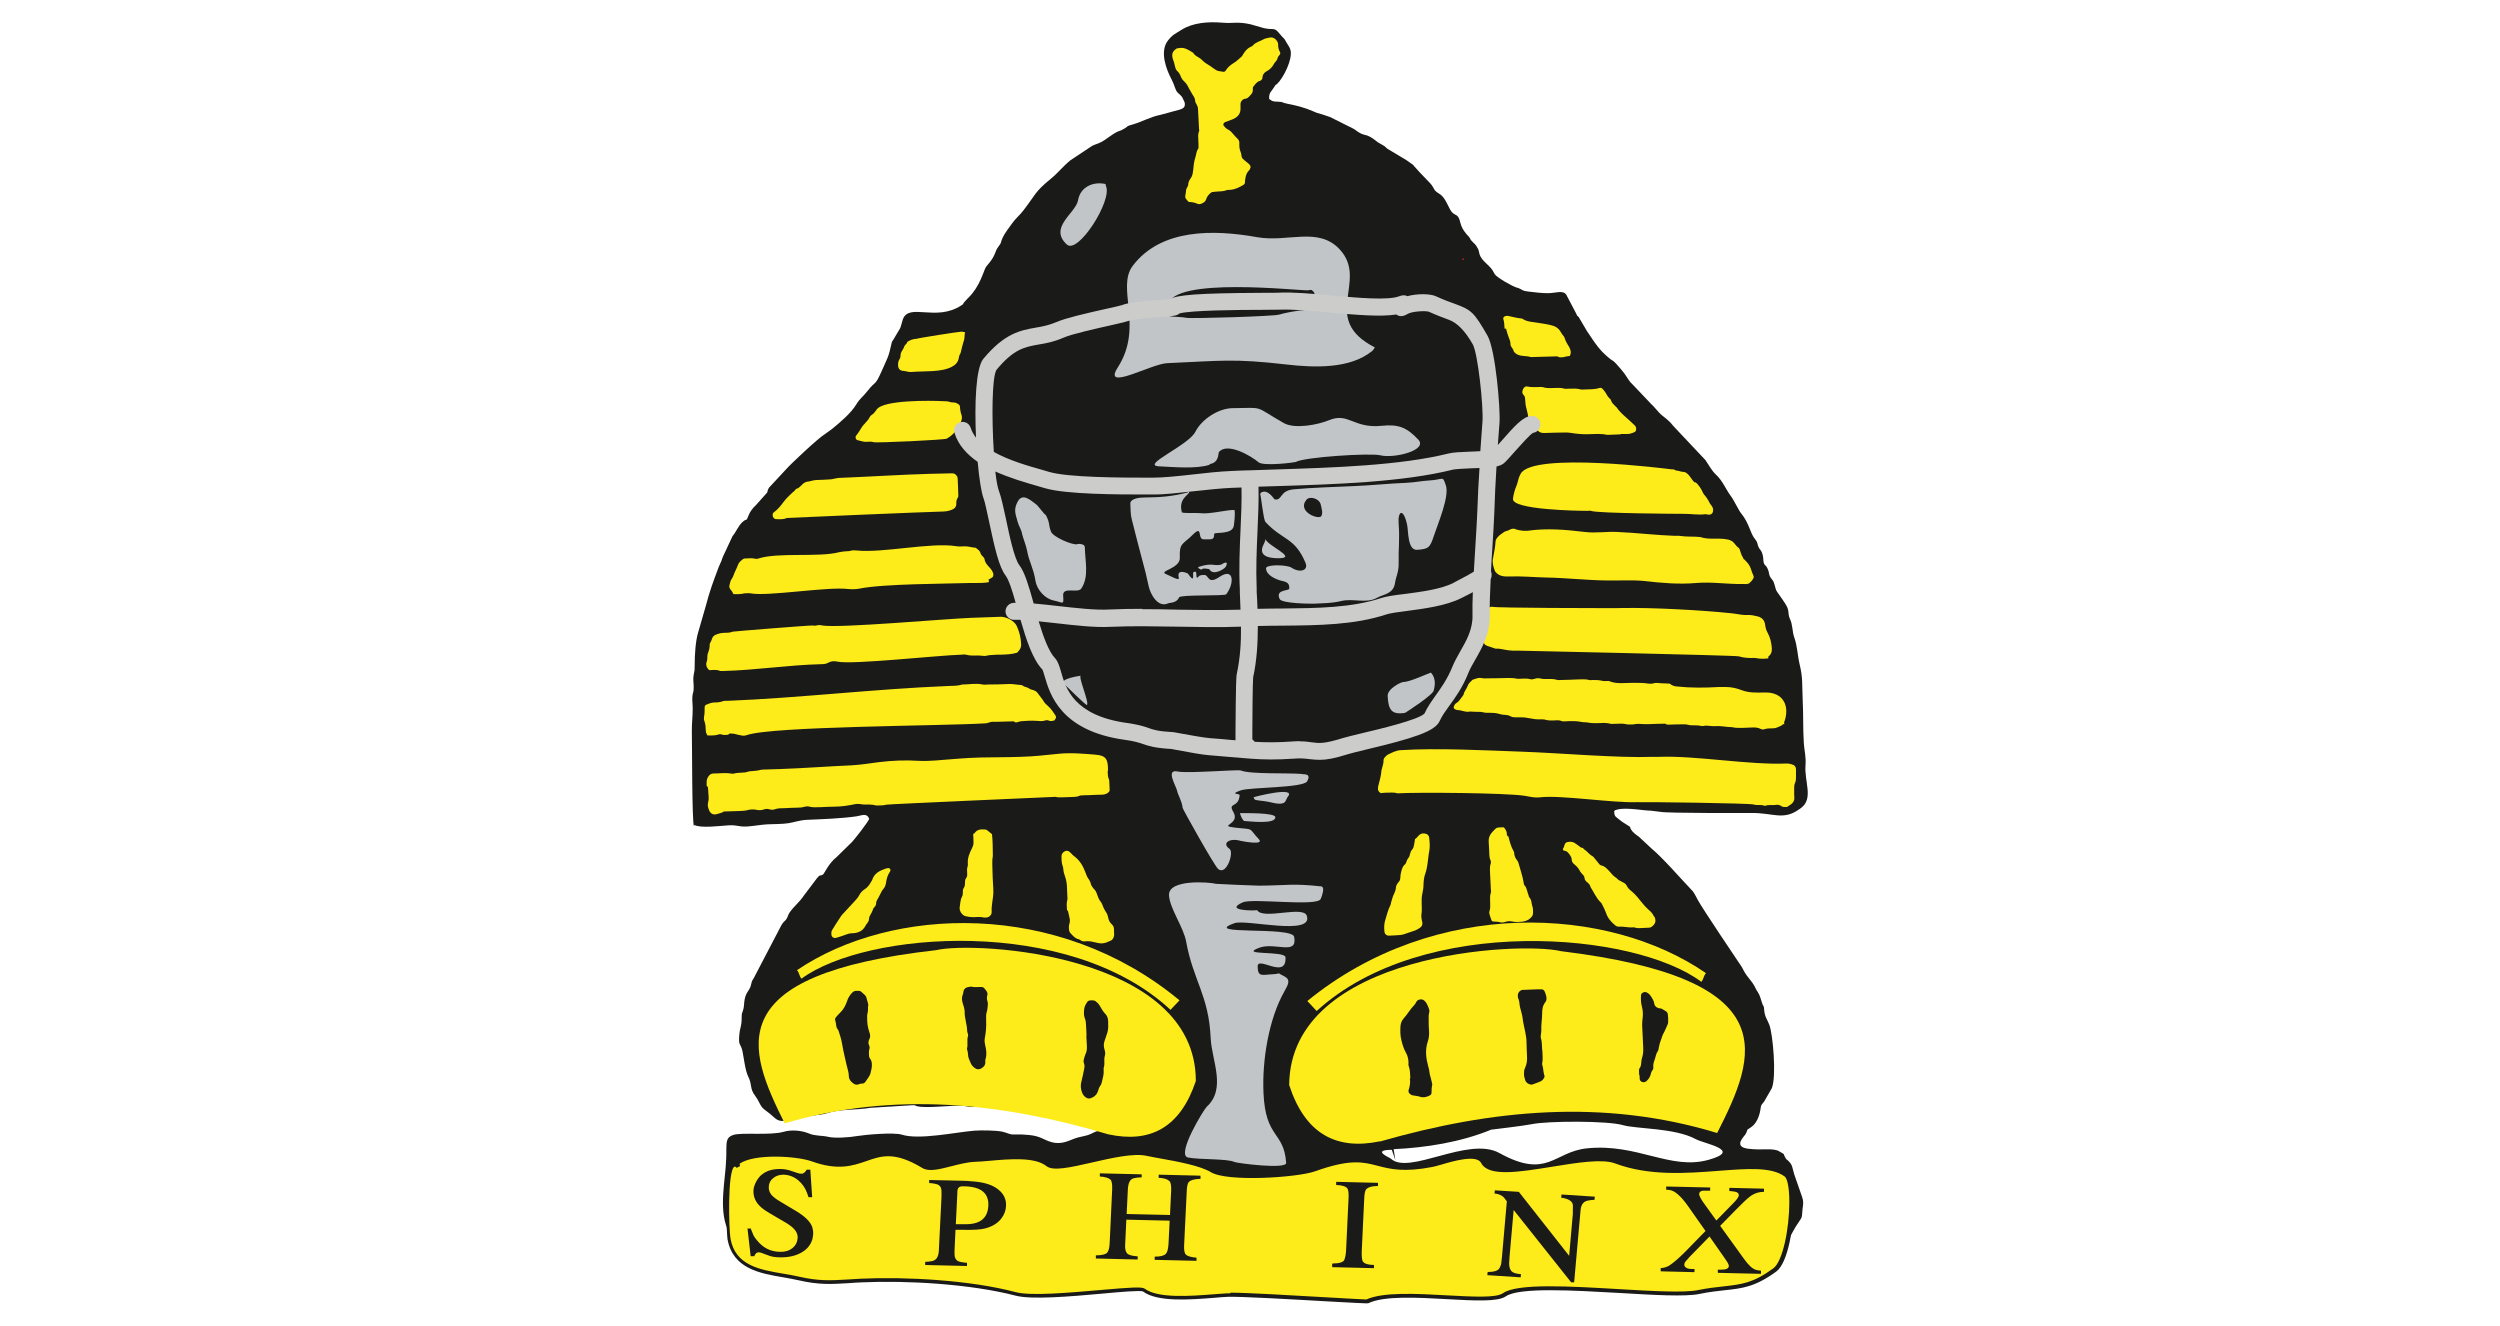
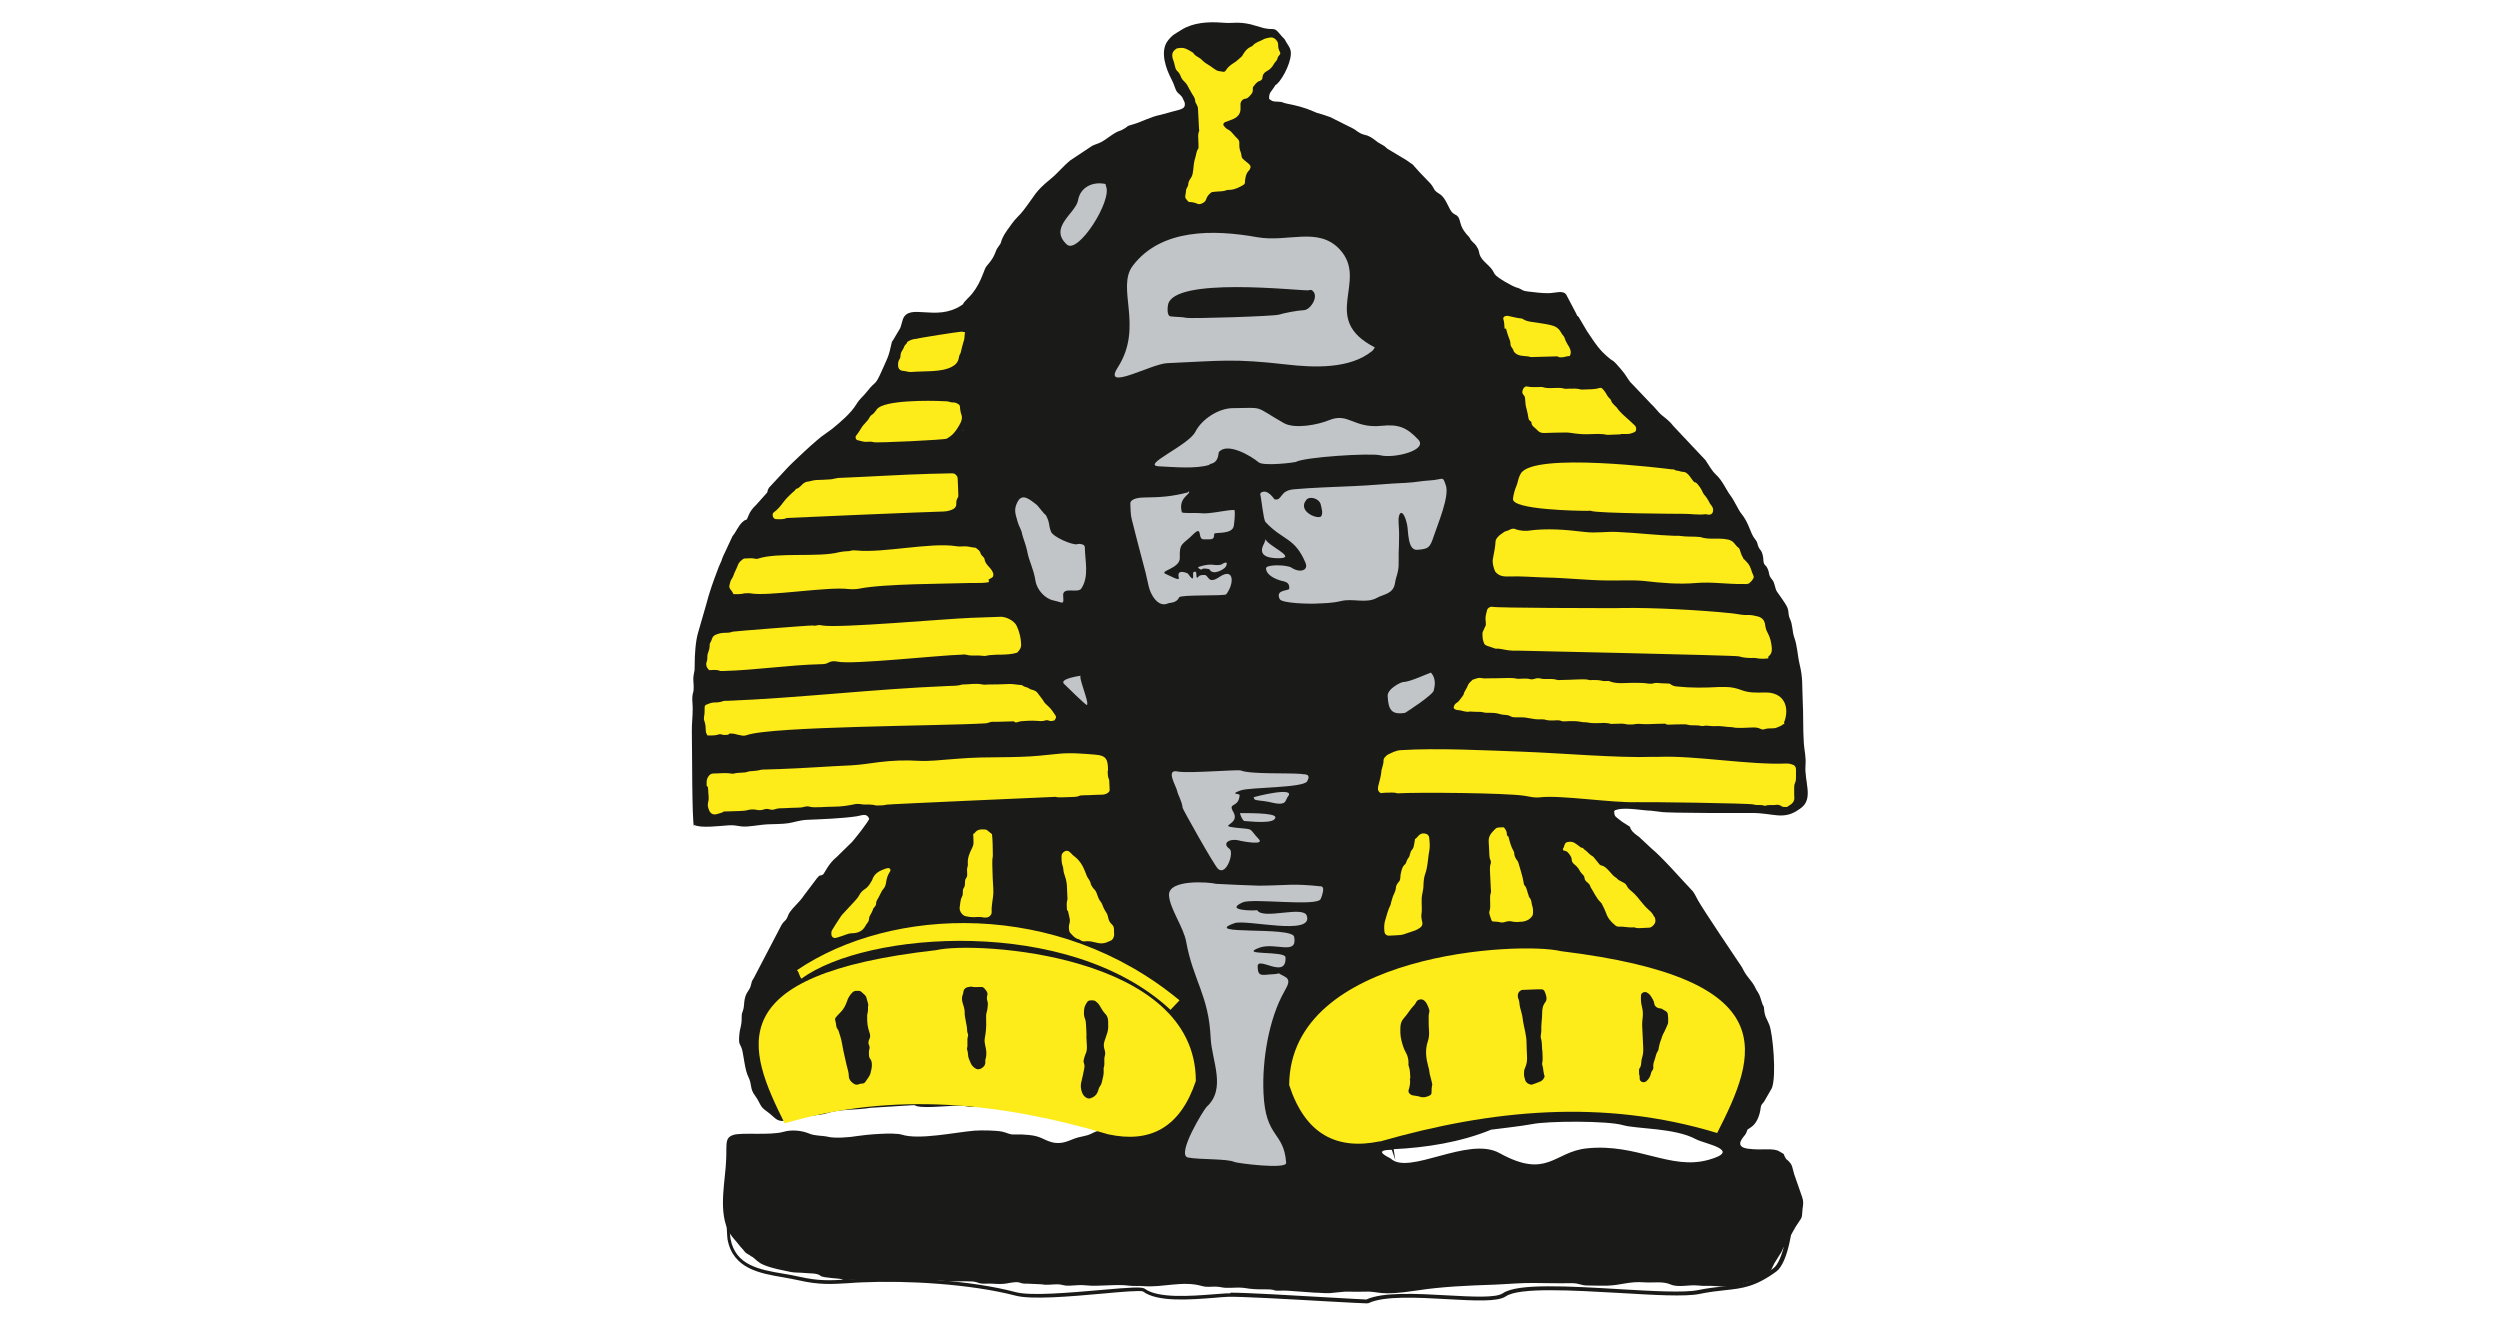
<svg xmlns="http://www.w3.org/2000/svg" id="Calque_1" viewBox="0 0 150 79.53">
  <defs>
    <style>.cls-1,.cls-2,.cls-3{fill-rule:evenodd;}.cls-1,.cls-2,.cls-3,.cls-4,.cls-5,.cls-6,.cls-7{stroke-width:0px;}.cls-1,.cls-4{fill:#1a1b19;}.cls-2,.cls-7{fill:#feeb1a;}.cls-3{fill:#c1c5c8;}.cls-5{fill:#cccccb;}.cls-6{fill:#e52521;}</style>
  </defs>
  <path class="cls-1" d="m83.62,68.95c1.94-.09,4.03-.42,5.85-1.17,0,0,2.02-.24,2.44-.33.94-.2,4.58-.21,5.47.06.8.23,3.12.16,4.37.84.51.28,2.84.66.76,1.24-2.3.64-4.26-1-7.29-.69-1.99.2-2.37,1.88-5.26.28-1.87-1.03-5.44,1.37-6.52.33-.06-.05-1.18-.52.07-.52l.21.62-.1-.65Zm-41.97-19.46c.36.22,1.57.06,2.06.03.56-.03.6.1,1.11.07.45-.03.83-.11,1.22-.13.38-.02.92-.01,1.28-.07.31-.05.72-.19,1.1-.2.92-.04,2.07-.08,2.97-.21.32-.05.61-.22.76.14.01.12-.95,1.33-1.03,1.4l-.92.9c-.5.4-.73.98-.81,1.04-.21.15-.14-.05-.37.23l-.8,1.06c-.23.36-.61.65-.85,1.01-.1.15-.1.28-.21.42-.13.15-.13.1-.27.32l-1.66,3.18c-.15.25-.1.14-.18.45-.08.32-.28.37-.37.83-.04.21-.03.39-.07.56-.06.27-.11.2-.11.52,0,.6-.09.52-.14,1.04-.07.71.08.48.19,1,.09.44.16,1.15.35,1.53.24.48.07.69.41,1.14.03.04.13.19.14.21.19.34.2.47.53.7.73.52.51.77,1.84.47.33-.08.68-.16,1.05-.21.3-.04.48-.04.76-.13.73-.25,1.78-.18,2.59-.32l2.57-.16c.29.03,0,0,.22.06.58.15,2.08-.07,2.76-.02.35.03.28.09.82.07.6-.03,1.38.12,2.03.18.38.03.55.09.95.12.61.05,1.28.1,1.83.38.37.19.91.17,1.3.35l.91.23c.33.03.3-.09.46.12l-.33.1c-.14.05-.18.09-.32.15-.22.1-.49.13-.75.2-.5.14-.9.46-1.57.28-.46-.12-.64-.36-1.35-.43-.3-.03-.54-.04-.88-.03-.33.01-.38-.09-.73-.17-.38-.08-1.26-.09-1.67-.06-1.12.09-3.32.57-4.36.24-.47-.15-2.19,0-2.66.08-.44.08-1.36.15-1.76.05-.38-.09-.78-.04-1.15-.2-.41-.17-1.02-.25-1.53-.1-.8.23-2.55.02-3.02.19-.29.1-.38.25-.4.58-.02.31,0,.54-.02.87-.03,1.17-.46,2.93.07,4.17.2.46.52.72.8,1.1l.12.13c.15.16.11.19.33.31.79.41.23.61,2.56,1.06.26.05.59.03.84.06.26.03.67,0,.89.13.01,0,.05.04.06.05.2.12,1.12.14,1.25.19.01,0,.04.03.05.03.14.06.58,0,.81-.01.56-.01,1.15.1,1.7.11,1.06.02,2.59-.15,3.55-.03.52.07,1.18,0,1.76.04.35.03.34.15.76.13.38-.02.54.02.88.02.39,0,.51-.07.82-.1.45-.05.33.1.82.08l.88.04c.25.06.6,0,.88,0,.42,0,.33.1.81.08.31-.01.62-.06.92-.02.82.09,1.81-.09,2.61.02.28.04.6,0,.88.03,1.17.09,2.34-.34,3.49-.01.33.09.5.03.86.04.34.01.35.09.82.07.3-.01.66-.03.89.01.78.14,1.39.04,1.69.11.19.04.11.06.4.05.16,0,.29-.01.45,0l1.66.12c.34,0,.52.04.88.03l.93-.09c.31-.01.71.02,1.11,0,1.06-.05.8.3,3.28-.08,1.43-.22,3.04-.29,4.58-.34.76-.03,1.58-.11,2.33-.1.75,0,1.48.03,2.28.01.52,0,.55.14.99.14.39,0,.74.02,1.17.01.82-.02,1.31-.27,2.23-.2.53.04,1.11-.08,1.58.13.46.2,1.13,0,1.63.06.4.05.72,0,1.13.04.98.09,1.37-.08,2.12-.3.39-.11.46-.18.82-.36.31-.15.35-.39.52-.71l.33-.53c.07-.11.04-.05.11-.18.04-.08.05-.13.09-.2.05-.08.08-.09.13-.16.15-.18.16-.37.3-.56l.31-.55c.04-.07.17-.25.23-.35.13-.19.16-.23.17-.46.01-.39.13-.61,0-.98l-.48-1.38c-.13-.42-.07-.56-.43-.87-.13-.11.01.06-.08-.09-.22-.36.05-.14-.37-.4-.37-.24-1.03-.05-1.91-.17-.89-.13-.19-.75-.12-.88.2-.39-.05-.14.34-.42.31-.21.48-.65.54-1.02.06-.38.03-.24.23-.51l.46-.8c.29-.72.06-3.26-.15-3.8-.14-.36-.27-.46-.31-.9-.03-.32-.03-.16-.09-.31-.12-.32-.14-.53-.3-.77,0-.01-.04-.06-.05-.07-.07-.12-.07-.14-.14-.27-.19-.35-.42-.52-.63-.9-.04-.07-.07-.14-.12-.23-.35-.52-2.33-3.46-2.64-4.02-.11-.2-.17-.34-.3-.53-.68-.71-1.79-2-2.49-2.58l-.75-.7c-.2-.14-.39-.28-.49-.46-.11-.2.08-.05-.17-.22-.19-.13-.3-.17-.49-.33-.24-.21-.33-.17-.34-.53.11-.09-.01-.04.21-.1.53-.14,1.63.08,1.99.07l.57.07c.38.09,5.38.07,5.45.07,1.31-.02,1.93.47,2.89-.23l.1-.07c.77-.57.19-1.59.27-2.57.04-.5-.07-.87-.1-1.31-.06-.93-.02-1.68-.07-2.63-.04-.86.02-1.28-.18-2.1-.13-.54-.14-1.12-.32-1.61-.13-.35-.09-.76-.26-1.12-.13-.27-.05-.42-.16-.69-.11-.26-.49-.75-.62-.95-.14-.21-.12-.53-.29-.72-.26-.3-.13-.4-.3-.71-.13-.24-.07-.06-.15-.19-.12-.18-.05-.34-.12-.59-.08-.3-.14-.26-.23-.43-.12-.23-.03-.27-.22-.5-.32-.39-.34-.95-.85-1.57-.15-.18-.41-.77-.64-1.07-.23-.3-.47-.88-.84-1.22-.28-.26-.44-.58-.65-.89l-1.93-2.05c-.19-.26-.43-.44-.68-.64-.24-.19-.42-.48-.66-.69l-1.14-1.2c-.2-.18-.32-.45-.48-.65l-.21-.26s-.04-.04-.08-.09c-.08-.09-.26-.3-.34-.36,0,0-.02-.02-.03-.02l-.14-.09c-.7-.55-.92-.96-1.42-1.69l-.5-.85c-.14-.15-.05.02-.15-.21l-.59-1.12c-.18-.3-.64-.11-1.05-.1-.42.01-.88-.06-1.25-.1-.38-.04-.31-.11-.59-.21-.12-.04.05.02-.13-.04-.22-.07-1.11-.56-1.27-.78l-.13-.23c-.22-.35-.67-.58-.79-.98-.03-.11-.03-.18-.07-.28,0-.01-.01-.03-.02-.04-.17-.34-.25-.31-.41-.51-.07-.08-.04-.1-.14-.22-.07-.09-.06-.05-.14-.15-.2-.26-.28-.35-.38-.72-.04-.16-.08-.31-.2-.4-.06-.04-.1-.04-.22-.13-.3-.23-.38-.92-.86-1.19-.39-.23-.21-.32-.63-.73l-.52-.54c-.67-.72-.15-.26-.78-.72l-1.15-.69c-.08-.06-.16-.15-.18-.16l-.41-.24c-.19-.15-.4-.32-.63-.4-.22-.07-.27-.05-.47-.17-.18-.1-.23-.18-.42-.27l-1.34-.67c-.15-.05-.35-.12-.51-.17-.28-.07-.29-.08-.52-.18-.5-.22-1.02-.35-1.55-.45-.32-.06-.19-.11-.56-.12-.34-.01-.31-.03-.51-.16-.03-.39.14-.45.29-.7.15-.25.03-.06.19-.21.38-.36.94-1.49.8-2.02-.05-.2-.15-.29-.25-.47-.15-.3-.15-.2-.33-.43-.44-.54-.34-.28-1.01-.42l-.8-.23c-.8-.18-1.03-.04-1.71-.1-.84-.07-1.77,0-2.44.43-.41.26-.52.27-.82.65-.5.65-.1,1.72.22,2.32.09.17.13.28.21.5.12.36.22.3.43.57l.15.32c.05.28-.08.35-.27.42l-1.18.32c-.57.11-1.1.41-1.64.57-.48.14-.21.06-.52.25-.41.25-.24.02-.96.53-.15.11-.25.18-.43.28-.21.11-.37.14-.55.23l-1.31.87c-.42.34-.77.78-1.14,1.08-1.02.83-.93.96-1.68,1.93-.21.28-.49.5-.68.78-.17.24-.44.58-.57.87-.13.28-.03.24-.24.51-.15.2-.13.23-.23.46-.2.47-.5.66-.58.88-.17.43-.31.82-.57,1.21-.3.45-.4.47-.67.78-.14.17.01.08-.19.21-1.53.99-3.12-.18-3.5.83-.06.17-.09.36-.16.53l-.41.69c-.09.16-.07.05-.11.23-.18.85-.25.87-.57,1.61-.44,1-.35.57-.88,1.25-.27.35-.43.41-.66.79-.33.54-.95,1.06-1.45,1.47l-.44.32c-.37.21-2.07,1.81-2.31,2.09l-1.04,1.12c-.18.31.02.18-.27.47l-.49.55c-.2.19-.37.39-.47.65-.16.42-.06.12-.36.39-.26.24-.37.57-.6.85l-.57,1.22c-.05.11-.05.13-.09.25-.08.2-.14.29-.22.52-.27.71-.51,1.37-.71,2.15l-.47,1.63c-.16.52-.21,1.35-.21,1.94,0,.37,0,.31-.06.61-.05.23,0,.5,0,.74,0,.38-.06.29-.08.58-.02.23.03.51.02.76,0,.46-.06.85-.05,1.35.02.79,0,5.38.13,5.68Z" />
-   <path class="cls-6" d="m87.77,15.5s.05.01.06.03c.02.02,0,.05-.02.06-.03.01-.05,0-.07-.02-.01-.03,0-.05.02-.07" />
  <path class="cls-7" d="m106.1,39.38s0,.08,0,.12c-.24.03-.47.04-.71-.01-.09-.02-.18-.02-.28-.01-.27,0-.53-.02-.78-.1-.21-.06-13.19-.34-13.2-.34-.25.01-.5,0-.75-.04-.21-.03-.41-.1-.63-.08-.04,0-.08-.02-.11-.03-.14-.05-.28-.09-.41-.14-.07-.03-.15-.06-.18-.14-.09-.2-.11-.41-.1-.63,0-.05.03-.09.05-.14h0s0,0,0,0c.03-.07.06-.13.09-.2.02-.04.04-.09.06-.13h0c0-.12,0-.24-.02-.35-.01-.19.05-.36.09-.54.03-.14.2-.24.34-.21.28.07,6.49.08,7.27.08.18,0,.37-.01.55-.01,1.79-.03,4.75.13,6.54.32.31.03.62.12.94.1.21-.01.42.04.62.09.26.07.4.25.43.51.02.16.06.31.14.45.17.31.23.6.26.94.01.22-.04.38-.22.51h0Zm.98,4.06s-.09,0-.11.03c-.1.09-.23.13-.35.18-.09.04-.18.05-.27.05-.17,0-.34,0-.51.06-.06.02-.13.01-.19-.02-.17-.09-.35-.1-.54-.09-.16,0-.32.02-.48.02-.24,0-.48.02-.71-.04-.33,0-.66-.09-.99-.06-.13,0-.26,0-.4-.02-.09-.01-.18-.02-.27,0-.07.02-.16.02-.23,0-.12-.03-.24-.03-.36-.03-.15,0-.29,0-.43-.04-.1-.03-.21-.02-.31-.02-.28,0-.56.01-.83.02-.07,0-.13-.01-.18-.06h0s0,0,0,0c-.34,0-.69.02-1.03.03-.07,0-.13,0-.2,0-.13,0-.26-.02-.4-.02-.12,0-.24.03-.35.04-.14,0-.29.01-.43-.03-.09-.02-.18-.02-.27-.02-.13,0-.26.01-.4.01-.07,0-.14,0-.2,0-.27-.08-.55-.05-.83-.04-.19,0-.37,0-.55-.04-.11-.03-.24,0-.35-.03-.33-.07-.66-.06-.99-.04-.07,0-.14.01-.2-.01-.18-.08-.36-.05-.55-.04-.14,0-.29,0-.43-.04-.08-.03-.18-.03-.27-.03-.27.02-.53-.03-.79-.08-.13-.03-.26-.04-.39-.04-.11,0-.21,0-.32,0-.12,0-.24,0-.35-.07-.11-.06-.22-.07-.34-.08-.13,0-.26-.04-.39-.07-.14-.04-.29-.05-.43-.05-.17,0-.34.01-.51-.04-.11-.03-.24-.01-.35-.02-.13,0-.26-.01-.4-.02-.1.03-.2.02-.3,0-.16-.03-.32-.09-.48-.09-.04-.01-.08-.02-.11-.04-.09-.04-.11-.11-.07-.19.02-.04.03-.07.05-.1.02-.03.05-.06.08-.08.18-.1.27-.28.39-.43.02-.03.05-.06.06-.1.04-.2.19-.34.25-.53.05-.14.17-.23.27-.33,0,0,.02-.02.03-.02.16-.05.32-.13.49-.1.15.03.29.03.43.02.4,0,.79-.01,1.19-.02.16,0,.31,0,.47.03.11.03.24.02.35.01.17,0,.34-.02.51.03.09.03.18,0,.27-.02.11-.04.23-.05.35-.02.14.04.29.03.43.03.18,0,.37-.01.55.05.07.02.16.02.24.01.3,0,.61-.02.91-.03.26,0,.53-.04.79.03.06.02.13,0,.2,0,.2,0,.39,0,.59.05.13.03.26,0,.39.01.49.21,1,.1,1.51.11.3,0,.6,0,.89.05.07,0,.15,0,.22,0,.19-.08.39-.03.58-.02.15,0,.31.01.46.02.12.11.27.16.43.17.84.09,1.68.08,2.52.03.13,0,.27,0,.4,0,.33,0,.65.07.96.19.44.17.92.15,1.37.14,1.17-.04,1.54.87,1.17,1.81v.03Zm.14,4.98c-.05,0-.1-.01-.15,0-.1,0-.17-.03-.24-.09h0c-.08-.02-.16-.06-.23-.04-.22.04-.45-.02-.67.05-.02,0-.06.02-.08,0-.2-.08-.42,0-.63-.07-.24-.08-6.64-.16-7.03-.14-1.47.05-4.57-.44-5.8-.29-.31.04-.61-.04-.9-.09-1.11-.18-6.46-.22-7.65-.15-.22-.08-.45-.03-.67-.04-.11,0-.21.02-.32.03-.13-.07-.19-.18-.17-.33,0-.08.03-.15.05-.23.06-.24.13-.48.15-.73,0-.09.04-.18.06-.27.03-.13.08-.25.07-.38,0-.1.04-.18.11-.24.04-.04.07-.08.11-.11.26-.13.51-.27.81-.29,2.2-.14,5.02.01,7.26.09,2.29.08,5.79.39,7.89.31.12,0,.24,0,.36,0,2.23-.08,5.42.5,7.66.4.15,0,.29.04.42.1.04.02.08.07.1.11.02.05.03.1.03.15,0,.14,0,.29,0,.43,0,.13,0,.26-.06.38-.05.11-.05.23-.05.35,0,.2,0,.39.01.59,0,.08-.04.15-.08.22-.09.13-.25.19-.37.29Zm-13.06-27.06c-.08.01-.15.02-.23.04-.13.04-.25.05-.38.03-.04,0-.07-.03-.1-.05-.47.01-.95.03-1.42.04-.07,0-.14.01-.2,0-.24-.08-.5-.03-.74-.13-.06-.02-.12-.06-.17-.1-.05-.04-.1-.1-.11-.16-.04-.14-.19-.23-.18-.39,0-.15-.06-.28-.11-.41-.07-.17-.11-.35-.16-.52l-.08.02c-.03-.19-.01-.39-.08-.58-.03-.09.05-.18.15-.19.05,0,.11-.02.16,0,.26.05.51.13.78.15.04,0,.07.03.11.05.16.1.34.13.53.16.38.06.76.1,1.13.19.26.06.46.18.59.42.04.08.1.15.16.23.02.03.05.06.06.1.06.22.19.4.3.6.09.18.11.35,0,.52Zm3.09,4.7c-.25.01-.5.02-.75.03-.03,0-.05,0-.08,0-.35-.08-.71-.05-1.06-.04-.38.02-.76-.02-1.14-.08-.1-.02-.21-.02-.31-.02-.42,0-.84.02-1.27.03-.14,0-.26-.03-.36-.13-.08-.08-.17-.17-.26-.24-.1-.08-.14-.19-.14-.31-.09-.04-.15-.1-.17-.2-.03-.18-.06-.36-.11-.54-.06-.19-.08-.38-.09-.58,0-.11-.02-.21-.1-.29-.1-.1-.08-.21-.03-.33.01-.02.02-.05.04-.07.05-.07.12-.12.2-.1.28.06.55.03.83.03.04,0,.08,0,.12.01.21.07.42.06.63.05.22,0,.45-.03.67.04.09.02.18,0,.28,0,.22,0,.45-.02.67.04.06.02.13.02.2.01.31-.02.63.01.94-.09.08-.03.16,0,.21.07.06.07.12.14.17.22.07.13.14.25.25.35.03.03.06.06.07.09.04.17.17.26.28.38.03.03.06.05.08.08.2.3.49.52.75.76.11.1.21.2.32.3.06.06.08.13.08.21,0,.09-.03.16-.11.19-.14.06-.29.12-.46.11-.12,0-.24,0-.36,0Zm7.32,7.37s.02.05.03.08c.01.03.03.05.06.06l.02.02s.04.05.07.07h0s.05.06.08.09h0c.22.22.25.54.38.8.05.11-.04.2-.09.28h0s-.05.06-.08.08h0s-.05.06-.08.08h0c-.12.08-.26.05-.38.05-.93.02-1.87-.14-2.8-.06-1.05.09-2.08,0-3.12-.12-.72-.07-1.45-.02-2.18-.03-1.26-.01-2.51-.16-3.77-.18-.73-.02-1.45-.09-2.18-.06-.31.01-.61-.02-.82-.3-.09-.21-.15-.42-.15-.65,0-.08.03-.16.04-.24,0-.06.02-.11.03-.17.05-.24.09-.49.1-.73,0-.03.01-.07.02-.1.01-.03.03-.06.05-.09,0-.01.02-.02.03-.04.02-.02.04-.05.06-.07.01-.01.02-.02.03-.03.02-.02.04-.04.06-.06.02-.02.05-.03.07-.05.02-.02.05-.03.07-.05.02-.02.05-.03.07-.05.02-.02.05-.04.07-.05.01,0,.03-.01.04-.02.03-.01.06-.02.09-.03.08-.02.15-.05.22-.09.12-.06.24-.07.37,0,.21.06.43.09.65.08,1.16-.17,2.32-.07,3.47.07.66.08,1.32-.04,1.98,0,1.13.05,2.26.19,3.4.23.09,0,.18,0,.28,0,.42.07.84.03,1.25.07.54.19,1.1.03,1.64.15.04,0,.08.02.12.03.1.04.19.08.26.17.06.07.13.15.19.22.02.02.04.04.07.06h.01s.04.06.07.08h0c.06.16.09.33.18.48Zm-4.27-5.27s.1,0,.14.01c.06.03.12.07.18.07.12,0,.23.07.34.07.19,0,.31.12.42.26.1.12.17.26.29.37.02,0,.04,0,.06,0,.03.02.06.04.09.07.14.16.27.34.35.54.02.03.04.06.05.09.01.01.02.03.03.04.02.02.04.05.07.08.06.08.12.16.17.25.04.07.08.15.12.22.02.03.04.06.06.08.01.01.02.03.03.04.02.03.04.07.06.1.01.04.02.08.03.12,0,.2-.07.32-.3.31-.05-.02-.1-.02-.15-.03-.42.06-.84-.02-1.27-.02-.45,0-5.14-.03-5.58-.17-.09-.03-.18-.01-.28-.01-.51,0-4.5-.06-4.43-.72.03-.3.12-.58.24-.86.06-.23.11-.46.23-.66.77-1.3,8.74-.29,9.05-.25Zm-39.27,11c-.32.1-.64.11-.97.12-.18,0-.37,0-.55.02-.12,0-.23.02-.35.05-.07.01-.13.01-.19,0-.1-.01-.21-.02-.31-.02-.24,0-.47.02-.71-.05-.07-.02-.16-.01-.24,0-1.33.03-6.56.61-7.45.42-.19-.04-.37-.04-.54.05-.13.08-.27.1-.42.1-2.03.05-3.94.36-5.91.41-.07,0-.14.01-.2-.01-.21-.09-.42-.04-.63-.04-.17-.14-.23-.33-.15-.53.06-.16,0-.34.07-.5.06-.16.11-.32.1-.5,0-.05.02-.1.05-.14.04-.07.07-.14.09-.21.03-.12.12-.2.23-.25.16-.06.32-.11.5-.11.17,0,.34,0,.51-.07.06-.02,4.72-.39,4.8-.37.08.02.15.02.23,0,.11-.04.23-.03.35,0,1.04.17,7.35-.4,8.93-.46.57-.02,1.14-.04,1.7-.06.36-.04.9.23,1.04.56.16.35.25.72.26,1.11,0,.22-.12.36-.26.5Zm-3.21-13.37s-.04.03-.06.05c0-.03.03-.05.06-.05Zm-5.44.73c-.11-.03-.24-.02-.35-.01-.2.02-.39-.06-.58-.1-.1-.02-.15-.18-.09-.26.14-.17.25-.36.37-.55.05-.08.12-.14.18-.21.09-.11.2-.21.26-.34.03-.06.07-.12.13-.15.14-.09.22-.22.31-.34.41-.57,3.25-.53,3.95-.49.16,0,.32,0,.47.06.06.02.13.01.2.02.09,0,.18.04.26.09.06.04.1.09.11.16,0,.07,0,.13.02.2.01.08.02.16.05.23.08.19.05.35-.03.53-.12.23-.25.45-.43.65-.12.13-.26.22-.4.31-.11.07-4.21.27-4.41.21Zm6.95,8.28s0,.09,0,.13c-.26.05-.53.05-.79.05-.12,0-.24,0-.36,0-1.43.05-5.16.04-6.63.34-.22.04-.45.04-.67.02-1.25-.15-4.83.46-5.85.26-.12-.02-.24,0-.36,0-.22.06-.44.05-.66.05-.03-.05-.05-.1-.08-.15-.03-.04-.06-.09-.1-.13-.06-.08-.09-.17-.06-.26.03-.12.05-.26.13-.37.05-.07.1-.16.12-.24.07-.21.19-.4.26-.61.05-.15.18-.25.31-.35.03-.02.07-.03.11-.03.2,0,.39-.04.59.01.06.02.13.02.19,0,1.18-.4,3.63-.06,4.88-.39.11-.03.23-.03.35-.05.12-.01.24,0,.35-.04.12-.03.23-.02.35-.01,1.57.16,4.45-.5,5.95-.26.17.03.34.02.51.01.22-.01.42.07.63.08.04,0,.07.03.1.05.1.08.21.16.24.3.02.08.09.13.14.19.03.04.08.08.09.13.03.24.19.4.34.56.07.08.13.17.17.27.02.04.02.08.02.12,0,.07-.01.13-.07.17-.07.05-.16.09-.24.14Zm-12.16-3.7c-.19.07-.39.05-.59.05-.13,0-.21-.1-.22-.23,0-.07.01-.14.07-.18.24-.17.41-.39.59-.63.15-.2.33-.37.51-.54.06-.06.15-.11.2-.19.01-.02.03-.05.05-.05.22-.05.31-.27.5-.37.04-.02.07-.04.11-.05.21-.02.41-.11.62-.11.22,0,.45-.02.67-.03.14,0,.29-.02.43-.06.11-.03.23-.04.35-.04,1.76-.07,3.59-.19,5.33-.24.44-.01.87-.02,1.31-.03.07,0,.13,0,.19.04.09.06.16.14.17.25.02.34.03.68.04,1.02,0,.05,0,.11-.03.15-.08.11-.1.24-.09.37,0,.18-.1.29-.26.35-.16.07-.32.1-.5.11-.94.02-9.41.38-9.45.39Zm16.11,12.12c-.11.03-.22.07-.34.02-.07-.03-.16-.04-.23-.01-.18.06-.36.03-.54.02-.29-.02-.58,0-.86.02-.1,0-.2.05-.3.07-.07.01-.13,0-.18-.06l-1.07.03c-.05,0-.11,0-.16,0-.17-.02-.3.08-.46.09-2.57.16-12.85.17-14.34.71-.11.04-.23.04-.35.01-.12-.03-.24-.04-.35-.08-.11-.03-.21-.02-.32-.03-.03.04-.08.07-.13.08-.12.01-.24.02-.35-.02-.05-.02-.11-.03-.15-.01-.23.08-.47.07-.7.07-.05-.08-.09-.16-.1-.26-.01-.21-.01-.42-.09-.62-.03-.07-.03-.16-.02-.23.04-.19.04-.39.04-.59,0-.07.04-.13.1-.15.14-.06.29-.12.45-.13.18,0,.37-.01.55-.08.08-.03.18-.02.27-.02,4.41-.18,8.79-.71,13.23-.89.29-.01.58,0,.86-.09.41,0,.81-.09,1.22,0,.1.02.21.01.32,0,.42,0,.85-.01,1.27-.03.24-.01.47.05.71.06.04,0,.08.02.11.04.1.09.26.08.36.16.1.08.22.08.33.13.09.04.16.09.21.17.12.17.27.33.37.51.06.1.16.17.25.26.18.16.31.36.44.56.06.09.03.17-.04.25Zm-19.86,5.47s-.02.02-.03.03c-.13.07-.27.09-.4.13-.21.06-.37-.05-.44-.23-.07-.16-.11-.31-.06-.49.06-.19.02-.39.01-.58,0-.09-.01-.18-.02-.27,0-.05-.03-.1-.08-.13,0-.08,0-.16,0-.24,0-.12.04-.23.11-.33.07-.1.16-.17.29-.17.37,0,.74-.06,1.1.01.04,0,.08,0,.12,0,.15-.05.31-.05.47-.06.13,0,.26-.01.39-.06.06-.02.13-.03.19-.03.2-.01.39-.03.58-.08.09-.02.18-.02.28-.02.32-.01.63-.02.95-.03,1.4-.05,2.8-.16,4.21-.22.54-.03,1.09-.12,1.64-.19.79-.1,1.6-.13,2.41-.08.33.02.65,0,.98-.02.91-.07,1.81-.16,2.72-.18.8-.02,1.6-.01,2.4-.04.75-.02,1.5-.1,2.24-.18.75-.08,1.5-.01,2.25.05.64.05.76.28.75.97,0,0-.01,0-.02.01.01.18,0,.36.09.53.01.21.03.42.03.62,0,.04-.04.1-.07.13-.1.09-.22.13-.36.14-.28,0-.55.02-.83.03-.12,0-.24,0-.35.01-.08,0-.16,0-.23.04-.14.06-.28.05-.43.06-.21,0-.42.02-.62.02-.12,0-.23.01-.35-.03,0,0-10.07.44-10.15.47-.2.06-.42.04-.63.05-.25-.08-.5-.05-.75-.06-.08,0-.16-.03-.23-.03-.08,0-.16-.01-.23,0-.43.09-.85.16-1.29.16-.28,0-.55.02-.83.03-.24,0-.47.03-.71-.04-.08-.02-.19,0-.27.02-.13.04-.26.05-.39.05-.26,0-.53.02-.79.03-.2,0-.4,0-.59.07-.1.04-.21.03-.31,0-.12-.04-.23-.03-.35.01-.14.05-.29.05-.43.02-.19-.04-.36-.03-.55.02-.14.04-.29.04-.43.05-.32.01-.63.02-.95.03h0,0Zm14.48-28.75c0,.05-.02.1-.02.15,0,.15-.02.28-.07.42-.05.16-.09.33-.13.49-.02.1-.04.2-.1.29-.03.05-.04.12-.05.19-.05.25-.19.41-.42.53-.66.34-1.66.24-2.43.31-.18.01-.34-.06-.51-.07-.16-.01-.27-.13-.28-.28-.01-.13-.01-.26.06-.38.04-.07.08-.13.08-.22,0-.12.03-.23.1-.33.06-.09.1-.18.14-.28.04-.09.16-.14.17-.25.17-.1.35-.18.55-.18.11-.05,2.62-.44,2.7-.43.06.01.13.02.2.03Z" />
  <path class="cls-7" d="m71.27,12.07s-.04-.07-.07-.09c-.07-.07-.1-.15-.08-.25.02-.09.03-.18.04-.27,0-.08.03-.15.07-.22.03-.04.05-.09.06-.14,0-.15.06-.28.15-.4.1-.14.13-.3.15-.48.02-.26.05-.52.13-.77.06-.17.05-.36.17-.52.03-.04.02-.1.02-.15,0-.12,0-.23-.01-.35,0-.18-.04-.36.04-.54.02-.06.01-.13,0-.19-.02-.39-.04-.78-.06-1.17,0-.09-.04-.18-.08-.26-.04-.07-.09-.14-.09-.21,0-.17-.1-.29-.18-.42-.11-.18-.2-.36-.3-.54-.08-.14-.21-.23-.3-.35-.09-.13-.11-.29-.22-.41-.03-.03-.05-.06-.08-.08-.06-.06-.09-.12-.11-.2-.05-.18-.08-.36-.15-.52-.02-.05-.02-.1-.03-.15-.03-.21.07-.35.23-.46.02-.02.05-.03.07-.03.17-.03.33-.05.5.02.16.06.3.16.44.24.02.03.05.06.07.09.1.12.26.18.38.27.11.09.2.2.33.28.18.11.35.22.52.35.09.06.17.11.28.12.08,0,.15.03.23.04.05,0,.11-.01.14-.06.13-.22.32-.37.54-.5.15-.1.28-.23.42-.35.05-.04.07-.11.11-.16.11-.18.24-.34.44-.43.05-.02.1-.04.13-.08.17-.2.43-.25.64-.37.1-.06.22-.07.34-.1.2-.05.36.04.47.2.03.04.05.09.06.14.01.04.01.08.01.12,0,.15.04.28.11.41.03.05.02.1-.01.14-.07.08-.13.16-.15.27-.01.05-.05.09-.08.13-.04.05-.09.1-.12.16-.1.19-.24.34-.43.44-.02.01-.05.03-.07.04-.1.08-.19.18-.19.33,0,.1-.06.18-.15.21-.19.05-.29.21-.4.35-.04.05-.04.12-.03.19,0,.11-.03.2-.11.28-.03.03-.05.06-.08.09-.08.09-.17.17-.29.17-.03,0-.05,0-.07.02-.1.06-.18.14-.19.28,0,.12,0,.24,0,.35-.02.28-.19.45-.43.56-.15.07-.32.12-.48.18-.03.01-.06.04-.09.07-.03.03-.04.11-.01.15.07.09.15.18.26.23.12.06.21.15.29.25.09.11.19.21.29.31.06.06.09.12.1.21,0,.05,0,.1,0,.16,0,.14.02.29.08.42.06.13.02.3.13.41.09.09.2.17.3.25.04.03.08.07.11.11.06.06.07.14.03.22-.02.05-.04.1-.08.13-.17.17-.2.39-.23.61,0,.03,0,.05,0,.08,0,.07-.04.13-.09.16-.25.15-.5.28-.8.3-.09,0-.19,0-.27.04-.15.05-.31.05-.46.06-.1,0-.21.02-.31.03-.07,0-.12.04-.17.09-.11.1-.19.21-.23.35-.04.12-.13.19-.24.24-.1.05-.2.07-.3.02-.16-.07-.32-.1-.49-.1" />
  <path class="cls-7" d="m64.02,54.62c-.01-.21-.04-.42.02-.63.02-.07,0-.16,0-.24,0-.16-.02-.32-.02-.47,0-.24-.04-.47-.12-.7-.05-.14-.09-.27-.1-.42,0-.08-.02-.16-.05-.23-.06-.18-.06-.36-.06-.55,0-.15.09-.25.21-.31.09-.04.18-.03.26.03.04.03.08.07.12.11.05.05.08.1.14.14.32.23.53.54.67.91.03.07.06.15.09.22.02.05.03.1.06.14.09.14.2.28.22.46.06.09.1.19.18.26.1.1.15.21.19.34.05.15.11.3.21.42.03.04.06.09.08.13.07.2.16.39.28.56.04.06.06.14.08.22.03.17.09.33.23.45.1.09.13.2.13.32,0,.09,0,.18.01.28,0,.1-.03.18-.07.26-.02.03-.05.06-.08.09h0c-.11.05-.21.1-.32.14-.16.06-.33.07-.5.03-.08-.02-.16-.03-.23-.05-.18-.05-.36-.07-.55-.05-.09.01-.18,0-.26-.06-.03-.02-.07-.05-.1-.06-.24-.05-.38-.23-.53-.39-.03-.03-.05-.09-.06-.14-.02-.14-.03-.29.02-.43.02-.07.03-.16.02-.23-.03-.17-.07-.33-.11-.5,0-.02-.03-.04-.05-.06m-5.61-4.58s.05-.03.06-.05c.16-.23.39-.23.63-.21.05,0,.1.03.14.06.09.07.18.15.27.22.05.43.04.87.05,1.3-.06.31-.02.63-.02.95,0,.24.02.47.03.71.03.52.04.57-.04,1.1-.03.2-.05.39-.04.59,0,.07,0,.13-.05.19-.06.09-.14.15-.26.16-.05,0-.11,0-.16,0-.21-.05-.42-.03-.63-.02-.16,0-.31-.02-.47-.06-.21-.05-.38-.33-.35-.52.04-.22.03-.45.14-.65.05-.08.05-.18.05-.27,0-.08,0-.16.04-.23.09-.11.09-.24.09-.38,0-.08.01-.16.06-.22.07-.09.08-.19.07-.3-.01-.14-.02-.29.03-.43.01-.04.02-.08.01-.12-.03-.36.1-.67.26-.98.05-.1.08-.19.08-.3,0-.18-.01-.37-.02-.55Zm-8.54,6c0-.08,0-.16.05-.23.17-.27.33-.54.51-.8.06-.1.15-.18.23-.27.2-.22.41-.45.62-.67.1-.11.19-.21.26-.34.07-.14.18-.27.31-.35.19-.12.31-.28.41-.47.02-.03.05-.06.06-.1.12-.39.43-.55.77-.67.08-.03.15-.05.23-.04.06,0,.12.09.09.15,0,.01,0,.03-.01.04-.15.21-.22.45-.25.7-.02.13-.07.26-.16.36-.09.1-.14.22-.2.34-.05.11-.11.21-.17.31-.03.06-.06.12-.06.18,0,.1-.03.18-.1.25-.04.05-.09.1-.1.17-.03.09-.07.17-.12.25-.06.09-.1.19-.11.29,0,.1-.04.18-.1.25-.05.06-.09.13-.13.2-.15.27-.39.38-.68.41-.05,0-.11,0-.16.01-.09,0-.18.03-.27.06-.18.07-.37.13-.56.19-.05.02-.1.02-.15.03-.09,0-.18-.07-.2-.16,0-.03,0-.05-.01-.08Zm35.01-5.68c.12-.06.18-.19.29-.27.11-.09.25-.09.38-.05.11.03.18.12.19.23.03.28.06.55,0,.83-.05.25-.06.5-.1.74-.03.2-.06.39-.13.58-.08.21-.1.44-.11.66,0,.19-.03.37-.07.55-.04.18-.05.37-.04.55.01.25.02.5-.02.75-.01.07.01.16.02.23,0,.07.03.13.04.19.02.15-.03.26-.16.34-.09.06-.18.11-.28.15-.22.08-.45.15-.68.23-.06.02-.13.03-.19.04-.24.02-.48.03-.71.04-.12,0-.23-.09-.25-.21-.03-.24-.03-.48.04-.71.1-.3.16-.62.31-.9.03-.06.04-.13.05-.19.05-.19.11-.38.2-.56.04-.08.07-.17.08-.26,0-.15.07-.28.17-.39.07-.07.09-.16.1-.25,0-.1.01-.21.04-.31.04-.18.08-.36.23-.49.06-.05.09-.13.11-.21.02-.06.06-.12.09-.17.02-.03.06-.06.07-.1.03-.1.05-.21.09-.3.04-.08.12-.15.15-.23.05-.16.07-.33.1-.5,0,0,0,0,0,0Zm5.61-.18c.08.31.15.61.31.89.02.03.04.07.04.11,0,.18.08.33.19.47.04.05.07.12.08.18.1.38.24.75.3,1.15,0,.05.02.12.05.15.13.13.14.31.2.47.03.07.05.15.07.23.17.16.14.39.21.59.04.12.03.26.03.39,0,.07-.02.13-.06.18-.14.19-.34.29-.57.32-.21.02-.42.04-.63-.01-.13-.03-.26-.02-.39.02-.1.04-.21.05-.31.03-.14-.04-.29-.04-.43-.05-.06,0-.09-.04-.11-.1-.03-.09-.06-.18-.09-.26-.03-.09-.05-.19-.02-.27.06-.17.04-.34.04-.51,0-.2-.03-.39.04-.59.02-.06.01-.13,0-.2-.01-.28-.03-.55-.04-.83,0-.24-.05-.47.03-.71.03-.07.01-.16-.02-.23-.05-.1-.05-.2-.06-.31-.01-.26-.02-.53-.04-.79-.01-.2.05-.36.17-.51.03-.03.05-.06.08-.09.22-.24.21-.24.54-.25.04,0,.08,0,.12,0,.1.12.19.25.18.42,0,.02,0,.05.02.07.01.02.03.04.05.06Zm8.8,4.85c0,.05,0,.11.02.16.03.16-.05.28-.16.38-.06.05-.13.1-.21.1-.21.01-.42.02-.63.03-.05,0-.1-.01-.16-.02-.05,0-.1-.04-.15-.03-.29.03-.58-.06-.87-.04-.1,0-.18-.03-.25-.1-.24-.2-.43-.42-.53-.73-.06-.17-.15-.34-.23-.5-.02-.05-.05-.1-.09-.13-.27-.26-.41-.61-.61-.92-.02-.14-.13-.23-.23-.31-.07-.06-.12-.14-.13-.23,0-.08-.05-.15-.11-.21-.05-.06-.11-.11-.15-.18-.08-.17-.2-.31-.35-.43-.1-.08-.16-.17-.16-.3,0-.1-.05-.17-.1-.25-.09-.13-.18-.26-.36-.27-.05,0-.08-.09-.06-.12.07-.09.07-.2.12-.29.02-.04.07-.09.12-.1.17-.04.34-.04.49.07.1.07.2.13.29.21.05.05.12.06.18.07.02.03.04.07.08.09.18.11.29.3.49.4.04.02.07.07.11.11.1.12.2.25.3.37.02.03.06.06.1.07.25.05.4.25.56.42.1.11.18.22.31.3.06.03.1.09.15.13.04.03.08.06.13.08.08.04.16.09.24.13.06.03.11.08.14.14.07.15.18.26.31.36.26.21.45.48.66.73.11.13.22.26.35.37.13.11.25.23.32.39.02.03.05.06.07.09Z" />
-   <path class="cls-2" d="m44.27,69.75c.86-.69,3.58-.52,4.51-.19,3.27,1.18,3.41-1.53,6.63.4.6.36,1.91-.34,3.08-.39,1.27-.06,3.46-.45,4.38.28.69.55,4.36-.99,5.95-.64.94.21,3.06.49,3.89,1,.92.57,5.05.33,6.15-.06,3.93-1.4,3.36.46,7.05-.26.61-.12,2.67-.95,3.07-.18.71,1.39,6.19-.7,7.96-.03,3.87,1.45,8.46-.49,10.22.81.64.47.3,4.98-.68,5.7-1.75,1.28-2.46.91-4.59,1.33-2.01.4-10.23-.81-11.64.16-.98.68-6.43-.47-8.23.4-.07.04-7.3-.44-8.36-.4-1.26.06-3.98.46-5.01-.3-.34-.26-6.09.65-7.69.23-2.6-.68-6.43-.93-9.22-.8-1.55.07-2.28.22-3.79-.12-1.65-.38-3.82-.31-4.2-2.37-.08-.45-.29-5.25.57-4.35l-.04-.22Z" />
  <path class="cls-4" d="m81.96,78.2c-.17,0-.69-.03-2.37-.12-2.23-.13-5.28-.3-5.93-.27-.23.01-.51.03-.82.06-1.43.11-3.38.27-4.26-.38-.15-.08-1.39.03-2.47.13-1.88.17-4.22.37-5.17.12-2.73-.71-6.58-.92-9.19-.8-.31.01-.58.03-.84.05-1.02.06-1.76.11-2.98-.17-.3-.07-.61-.12-.93-.18-1.42-.24-3.03-.52-3.35-2.29-.03-.18-.3-4.23.37-4.57.04-.02.1-.04.16-.03v-.04s.05-.04.05-.04c.93-.75,3.72-.53,4.62-.21,1.49.54,2.3.25,3.08-.02.93-.32,1.8-.63,3.57.43.31.19.91.03,1.54-.13.48-.13.98-.26,1.48-.28.26-.01.55-.04.86-.06,1.26-.11,2.82-.24,3.59.37.3.24,1.44-.02,2.53-.27,1.19-.27,2.55-.58,3.37-.4.22.05.51.1.83.16,1.03.19,2.44.45,3.1.86.85.53,4.91.34,6.05-.07,2.18-.78,3.02-.56,3.91-.33.74.19,1.51.39,3.16.07.12-.02.3-.08.51-.14.92-.27,2.32-.68,2.68.02.36.7,2.23.4,4.04.1,1.5-.24,3.04-.5,3.86-.19,2.01.75,4.2.58,6.13.43,1.74-.13,3.25-.25,4.12.39.31.23.37,1.06.37,1.72,0,1.41-.33,3.63-1.05,4.17-1.26.92-2.02,1.01-3.07,1.12-.44.05-.94.1-1.56.23-.84.17-2.74.06-4.75-.06-2.83-.16-6.05-.35-6.85.2-.49.34-1.89.26-3.52.17-1.77-.1-3.79-.21-4.72.24-.01,0-.03.01-.1.01Zm-8.12-.64c.94,0,3.7.16,5.76.28,1.14.07,2.22.12,2.38.13,1-.46,3.03-.35,4.82-.25,1.52.08,2.96.17,3.38-.13.86-.6,3.98-.42,6.99-.24,2,.12,3.88.22,4.69.06.63-.13,1.14-.18,1.58-.23,1.05-.12,1.75-.19,2.96-1.08.57-.42.96-2.4.96-3.98,0-.98-.15-1.44-.28-1.53-.8-.59-2.26-.47-3.96-.34-1.96.15-4.18.32-6.23-.45-.76-.28-2.27-.04-3.74.2-1.98.32-3.85.63-4.28-.22-.27-.52-1.66-.12-2.4.1-.22.06-.41.12-.54.14-1.7.33-2.53.12-3.26-.07-.89-.23-1.65-.43-3.77.33-1.08.38-5.28.65-6.25.05-.62-.38-2-.64-3.02-.82-.32-.06-.61-.11-.84-.16-.77-.17-2.1.13-3.27.4-1.31.3-2.34.53-2.73.22-.7-.56-2.21-.43-3.43-.32-.32.03-.61.05-.87.06-.47.02-.96.15-1.43.27-.71.18-1.32.34-1.72.1-1.67-1.01-2.46-.73-3.37-.41-.79.27-1.68.58-3.24.02-.93-.34-3.48-.48-4.35.13l.02.15-.2.1s-.09-.1-.13-.07c-.43.22-.34,3.78-.24,4.32.29,1.61,1.75,1.86,3.16,2.1.32.05.64.11.95.18,1.19.27,1.88.23,2.91.17.26-.02.53-.03.84-.05,2.63-.12,6.51.08,9.26.81.91.24,3.23.03,5.09-.13,1.82-.16,2.47-.2,2.64-.08.8.6,2.79.44,4.1.34.31-.02.6-.05.83-.06.05,0,.12,0,.2,0Z" />
  <path class="cls-4" d="m45.05,73.73c.06.16.12.29.16.39.05.1.12.2.21.3.36.45.81.68,1.37.69.3.01.55-.06.75-.22.2-.16.3-.36.32-.62.01-.26-.13-.5-.43-.72-.13-.1-.26-.18-.37-.24l-.63-.37c-.18-.1-.34-.2-.48-.29-.37-.24-.6-.51-.69-.81-.04-.13-.06-.27-.05-.41,0-.14.04-.27.1-.41.26-.59.76-.89,1.5-.88.23,0,.44.04.62.1l.42.14c.08.03.15.04.21.04h.09s.06-.03.09-.05l.06-.05s.07-.08.1-.14h.22s.11,1.65.11,1.65h-.22s-.09-.26-.09-.26c-.11-.3-.28-.54-.51-.74-.26-.22-.56-.34-.9-.35-.23,0-.44.06-.61.2-.17.13-.26.3-.27.5-.02.25.08.47.29.64.11.1.34.25.67.44l.69.41c.54.33.86.65.96.97.04.14.06.28.05.42-.03.45-.24.8-.63,1.05-.37.23-.82.34-1.35.33-.29,0-.53-.04-.72-.12l-.41-.15c-.05-.02-.1-.03-.15-.03-.05,0-.09.01-.13.03l-.05.04-.06.09-.03.07h-.22s-.19-1.66-.19-1.66h.22Z" />
  <path class="cls-4" d="m57.35,73.45h.52c.91.03,1.39-.34,1.43-1.1.04-.75-.43-1.14-1.39-1.17h-.2c-.18.01-.26.12-.27.31v.12s-.09,1.83-.09,1.83Zm-1.59-2.65l1.78.04c.31,0,.61.02.91.05.59.05,1.03.19,1.34.4.41.28.6.64.57,1.08-.01.27-.11.52-.28.74-.22.29-.55.49-.99.6-.28.07-.69.09-1.22.08h-.54s-.06,1.28-.06,1.28c0,.17,0,.31.04.4.05.14.16.22.34.25.1.02.23.04.37.05v.19s-2.51-.06-2.51-.06v-.19c.15,0,.28-.02.39-.04.27-.04.41-.25.43-.63l.16-3.24v-.31c0-.21-.07-.34-.21-.41-.09-.04-.27-.08-.53-.1v-.19Z" />
-   <path class="cls-4" d="m68.5,70.45v.19c-.18,0-.32.02-.45.05-.24.04-.36.27-.38.69l-.07,1.46,2.6.06.07-1.46c.01-.3-.02-.5-.11-.58-.12-.11-.33-.18-.64-.19v-.19s2.51.06,2.51.06v.19c-.37.01-.6.08-.71.2-.07.08-.11.29-.12.64l-.15,3.09c-.02.31.01.51.09.6.09.11.31.17.65.2v.19s-2.51-.06-2.51-.06v-.19c.35,0,.57-.06.67-.17.09-.09.14-.29.16-.59l.07-1.4-2.6-.06-.07,1.49c-.02.27.03.45.13.55.11.09.31.14.62.16v.19s-2.51-.06-2.51-.06v-.19c.35,0,.58-.05.68-.16.09-.1.14-.3.15-.6l.15-3.2c.01-.3-.02-.5-.1-.58-.1-.1-.31-.17-.64-.19v-.19s2.51.06,2.51.06Z" />
  <path class="cls-4" d="m79.95,75.81c.41,0,.65-.08.71-.22.06-.15.1-.37.11-.67l.14-2.96c.02-.34,0-.55-.06-.64-.08-.13-.31-.21-.68-.22v-.19s2.51.06,2.51.06v.19c-.36,0-.59.07-.71.2-.07.08-.11.29-.12.64l-.14,2.96c-.02.35,0,.58.04.69.07.16.3.24.69.25v.19s-2.51-.06-2.51-.06v-.19Z" />
  <path class="cls-4" d="m94.37,72.84v-.31c.01-.09,0-.16,0-.24-.03-.22-.26-.37-.7-.43l.02-.19,2,.13-.02.19c-.14,0-.26.02-.37.04-.27.04-.42.22-.46.53l-.03.32-.36,4.06h-.18s-3.45-4.34-3.45-4.34h0s-.25,2.84-.25,2.84l-.02.37c0,.22.05.38.16.48.1.09.28.14.55.16l-.02.19-2-.13.02-.19c.4,0,.64-.08.72-.25.05-.1.09-.2.1-.31l.04-.36.29-3.32-.16-.21c-.14-.16-.34-.24-.58-.26l.02-.19,1.44.09,3.02,3.84h0s.22-2.51.22-2.51Z" />
  <path class="cls-4" d="m101.3,72.39c-.44-.62-.81-.95-1.12-.99l-.21-.02v-.19s2.64.06,2.64.06v.19s-.24,0-.24,0h-.19c-.15.02-.23.09-.23.2,0,.12.12.34.36.66l.67.93.97-.99c.24-.24.37-.41.38-.52,0-.14-.12-.22-.37-.24l-.2-.02v-.19s2.08.05,2.08.05v.19s-.17.01-.17.01c-.3.03-.58.17-.83.4-.15.14-.37.34-.64.62l-.99,1.01,1.11,1.54.34.47c.12.17.25.32.38.44.13.12.28.2.44.22l.18.02v.19s-2.59-.06-2.59-.06v-.19s.23,0,.23,0c.28,0,.43-.08.43-.22,0-.05-.02-.11-.06-.18-.06-.1-.13-.21-.21-.32l-.89-1.27-1.19,1.22c-.09.1-.17.19-.24.27-.05.06-.08.13-.08.18-.01.09.03.16.14.22.07.04.17.06.29.06h.18s0,.19,0,.19l-2.03-.05v-.19c.21-.02.38-.07.52-.16.23-.15.54-.41.93-.8l1.24-1.27-1.04-1.48Z" />
  <path class="cls-2" d="m65.19,62.14c0-.22-.02-.44-.03-.66,0-.13-.02-.26-.07-.38-.07-.17-.06-.36-.04-.54.01-.17.1-.32.2-.46,0-.01.02-.02.03-.03.09-.07.36-.07.45,0,.1.07.18.15.24.25.04.07.08.14.12.2.06.1.12.2.2.28.14.13.2.3.2.49,0,.05,0,.1,0,.16.02.24-.02.47-.11.69-.04.11-.07.22-.11.33-.06.17-.05.33,0,.5.05.14.06.28.01.42-.02.06-.02.13-.02.19,0,.17.02.34-.04.5-.01.04,0,.08,0,.12.02.25-.05.49-.11.73-.02.08-.04.15-.09.21-.07.1-.11.21-.14.32-.07.23-.24.37-.46.44-.06.02-.14.01-.19-.01-.13-.06-.23-.16-.29-.3-.11-.25-.12-.5-.04-.76.06-.21.09-.43.14-.65.03-.13.05-.25,0-.38-.04-.08-.03-.18,0-.27.03-.09.04-.18.08-.26.1-.18.1-.37.09-.57-.01-.18-.02-.36-.03-.55h0Zm-13.11-1.76c0,.16.01.29-.03.42-.02.06-.02.13-.02.19,0,.42.01.57.15,1,.04.12.04.23-.01.34-.01.02-.02.05-.03.07-.04.1-.05.2,0,.3.04.09.05.17.02.26-.04.11-.02.23-.02.35,0,.08.02.16.07.22.07.08.09.18.1.29.02.21-.04.41-.09.61-.02.07-.07.14-.11.21-.06.09-.12.17-.18.26-.04.06-.09.1-.16.11-.08.01-.16.01-.23.04-.14.07-.26.02-.36-.06-.14-.1-.25-.24-.25-.42,0-.24-.09-.46-.14-.69-.05-.27-.13-.53-.18-.8-.03-.18-.07-.35-.1-.53-.04-.24-.13-.48-.2-.71-.01-.04-.04-.07-.06-.1-.05-.06-.07-.14-.08-.22-.01-.09-.02-.18-.05-.27-.03-.09-.02-.15.04-.22.08-.09.15-.18.24-.26.2-.19.33-.43.42-.69.06-.2.17-.38.32-.53.06-.06.13-.09.21-.1.05,0,.1,0,.16,0,.07,0,.13.02.18.07.06.05.12.1.18.16.07.06.11.14.13.23.03.17.12.32.09.46Zm6.2-1.18c.19.05.4.01.61.02.07,0,.13.03.17.08.04.05.09.1.12.15.05.08.09.16.06.26-.04.13-.03.25.01.38.02.06.03.13.02.19-.01.14-.02.29-.06.42-.05.16-.05.31-.04.46,0,.04,0,.08,0,.12q.02.47-.08,1.01c-.03.14-.01.28.02.42.07.28.11.56.02.84-.02.06-.01.13-.01.19,0,.18-.11.29-.25.37-.12.06-.25.07-.37-.02-.11-.08-.2-.17-.25-.29-.08-.18-.17-.35-.17-.55,0-.08-.02-.15-.04-.23,0-.04-.03-.08-.02-.11.07-.24-.02-.5.06-.74.02-.05,0-.1-.01-.15-.01-.05-.04-.1-.04-.15,0-.39-.16-.77-.15-1.16,0-.19-.07-.36-.12-.53-.05-.17-.06-.33,0-.49.02-.05.04-.1.04-.15.02-.22.17-.31.37-.33.03,0,.05,0,.09-.02Zm8.22,8.86c-6.38-1.89-12.83-2.6-19.42-.66-2.25-4.51-3.97-8.92,9.08-10.39,2.38-.56,15.6.23,15.59,7.85-.94,2.82-2.76,3.74-5.25,3.2Z" />
  <path class="cls-2" d="m48.09,58.72c-.15-.16-.12-.35-.27-.51,5.66-3.84,15.64-4.25,22.95,1.81-.16.16-.38.41-.54.57-6.09-5.67-18.28-4.72-22.14-1.87" />
  <path class="cls-2" d="m98.35,64.51c0-.09-.01-.18-.01-.27,0-.05,0-.11.04-.15.08-.11.09-.24.1-.37,0-.1.03-.21.06-.31.06-.2.06-.41.05-.62-.02-.42-.04-.83-.06-1.25,0-.13,0-.26.02-.39.04-.26.03-.52-.04-.77-.06-.22-.06-.44-.05-.66,0-.14.2-.24.33-.18.11.05.2.13.26.23.09.14.19.28.21.46.02.14.13.22.26.26.06.02.14,0,.19.04.34.21.36.14.38.56,0,.08,0,.16,0,.23,0,.07-.02.13-.05.19-.08.16-.14.34-.23.49-.09.15-.11.32-.18.47-.05.12-.07.25-.1.38-.02.08-.02.16-.06.22-.12.16-.13.36-.2.54-.05.14-.09.27-.07.42,0,.07,0,.13-.05.18-.07.08-.09.19-.12.29-.05.16-.14.28-.26.38-.05.04-.12.06-.18.05-.11,0-.2-.09-.21-.19,0-.08,0-.16-.01-.23h0Zm-13.73.19c-.02-.28-.01-.5-.09-.71-.03-.07-.03-.15-.02-.23,0-.23-.06-.44-.17-.63-.13-.23-.2-.48-.26-.73-.07-.28-.07-.57-.05-.86.02-.17.09-.33.21-.46.22-.24.37-.53.61-.77.06-.06.1-.15.15-.23.09-.13.33-.16.45-.05.06.05.11.11.15.18.06.11.11.24.15.36.02.06.02.13,0,.19-.04.14-.03.28-.03.43,0,.21,0,.42.02.63.02.24,0,.47-.08.69-.16.49-.1.98.03,1.46.04.13.07.25.08.38,0,.08.03.15.05.23.04.15.08.3.11.45,0,.03.01.05,0,.08-.04.15-.03.31-.04.47,0,.07-.05.12-.11.15-.18.09-.36.14-.56.08-.15-.05-.31-.06-.46-.09-.08-.01-.14-.06-.2-.12-.04-.04-.05-.09-.05-.14,0-.01,0-.03,0-.04.09-.25.12-.51.08-.71Zm7.92-1.7c0,.27.05.53-.01.79,0,.02,0,.05,0,.08.07.19.06.39.11.58.02.06.05.13.02.19-.05.11-.13.2-.24.25-.16.07-.32.12-.48.18-.03.01-.08.01-.12,0-.14-.04-.26-.11-.31-.27-.03-.11-.07-.22-.07-.34,0-.13,0-.26.06-.38.11-.23.14-.47.12-.73-.02-.29-.02-.57-.03-.86,0-.18-.04-.36-.07-.54-.05-.28-.13-.56-.16-.84-.02-.19-.08-.38-.13-.57-.02-.08-.04-.15-.05-.23-.01-.14-.03-.29-.09-.42-.02-.05-.02-.1-.02-.15-.01-.17.13-.34.3-.35.03,0,.05,0,.08,0,.25-.01.5-.02.74-.03.1,0,.21,0,.31,0,.08,0,.15.05.18.13.04.08.07.17.09.26.03.13.04.27-.05.38-.16.2-.19.43-.19.66,0,.35-.07.7-.05,1.05,0,.09-.02.18-.03.27,0,.05-.02.11,0,.15.08.25.06.52.08.77Zm-9.74,5.49c6.66-1.91,13.39-2.59,20.23-.51,2.38-4.68,4.22-9.25-9.37-10.91-2.47-.6-16.25.09-16.31,8.03.96,2.95,2.84,3.92,5.44,3.38Z" />
-   <path class="cls-2" d="m102.07,58.92c.16-.17.13-.36.29-.53-5.86-4.05-16.26-4.57-23.92,1.67.17.17.39.43.56.6,6.4-5.85,19.09-4.75,23.08-1.75" />
  <path class="cls-3" d="m79.34,53.19c-1.82-.2-2.09-.06-3.81-.05-.2,0-2.54-.1-2.56-.11-.43-.11-2.87-.29-2.83.68.04.8.87,1.91,1.03,2.79.42,2.33,1.36,3.23,1.47,5.78.06,1.35.96,3.03-.24,4.13-.16.14-1.85,2.89-1.12,3.04.69.14,2.36.06,2.79.27.15.07,3.13.46,3.1.05-.14-1.92-1.24-1.43-1.36-4.19-.09-1.93.31-4.44,1.26-6.11.22-.39.39-.69-.01-.89-.57-.28-.06-.15-.78-.12-.52.02-.82.19-.82-.48,0-.64,1.74.82,1.67-.54-.02-.42-2.9-.09-1.56-.58.94-.34,2.3.49,2.08-.65-.12-.65-5.66-.08-3.58-.82.7-.25,4.74.79,4.34-.44-.2-.64-2.63.26-2.98-.34-.22.04-2,.03-.86-.47.6-.26,4.45.27,4.67-.2.09-.18.25-.71.07-.73" />
  <path class="cls-3" d="m75.21,47.84c.07-.04,2.59-.68,2.06-.04-.19.23,0,.61-1.16.31-.28-.07-.83-.07-.84-.16l-.06-.11Zm-.81.95c.18,0,2.11-.04,2.12.24.02.45-1.6.24-1.86.23-.09,0-.26-.39-.26-.47Zm3.73-2.35c-.86-.08-3.07.03-3.68-.21-.18-.07-3.19.19-3.79.06-.75-.16-.09.87-.03,1.17.05.26.27.55.33,1.02.01.08,1.89,3.45,2.13,3.66.5.42.97-1.01.68-1.21-.49-.34.02-.67.66-.48.08.02,1.47.29,1.1-.1-.68-.71-.19-.56-1.41-.69-1.11-.13.33-.17-.12-.94-.36-.61.33-.2.38-1.03-.11-.09-.6-.03.08-.27.54-.19,3.74-.14,3.97-.54.26-.47-.16-.41-.29-.43Z" />
  <path class="cls-3" d="m82.5,20.85c-3.37-1.72-.34-3.97-2.12-5.89-1.29-1.38-3.11-.4-4.96-.73-2.58-.46-5.74-.53-7.45,1.71-1.02,1.34.67,3.65-.9,6.1-.96,1.49,1.99-.21,2.96-.25,3.22-.14,3.94-.29,7.16.08,1.66.19,3.82.28,5.15-.82.07-.06.15-.21.15-.21m3.36,19.52c-.16.04-1.28.57-1.65.56-.13,0-.96.4-.94.84.04.8.21,1.15,1.05,1.01,0,0,1.76-1.12,1.72-1.37,0-.05.22-.61-.18-1.05Zm-20.98.18s-1.37.18-1.02.5c.14.13,1.32,1.31,1.37,1.26.15-.16-.59-1.8-.35-1.76Zm7.03-6.52c.87-.28.87-.04,1.37-.14,0,0,.49-.34.29.1-.07.16-.79.6-1,.17-.66-.14-.3.17-.65-.06-.02-.01-.02-.06-.01-.07Zm4.03-1.69c.04.37,1.86,1.11.91,1.16-.46.02-1.35-.02-1.07-.72.05-.12.17-.33.16-.43Zm3.32-2.04c-.08-.39-.67-.54-.86-.31-.61.74.8,1.25.9.97.09-.22.01-.42-.04-.66Zm-3.64-.65c.07.21.19,1.54.32,1.68,1.02,1.11,1.76.91,2.4,2.45.2.47-.35.62-.84.29-.27-.18-1.55-.21-1.53.05.03.39.51.61.86.72.21.07.59.05.53.52-.21.11-.81.07-.57.59.12.27,1.81.29,2.08.28.59-.03,1.03-.02,1.62-.16.7-.17,1.5.17,2.14-.19.38-.22.98-.22,1.08-.88.06-.42.23-.65.22-1.21-.02-.81.07-1.46,0-2.33-.07-.79.28-1.02.51.05.08.38.02,1.53.6,1.49.7-.05.77-.14,1-.83.24-.73.95-2.38.72-3.04-.21-.61-.11-.34-1-.29-.39.02-.91.12-1.37.14-1.04.04-2.14.16-3.22.2-1.09.05-2.46.09-3.54.19-.87.08-.67.71-1.15.6-.02,0-.42-.69-.84-.38-.02.02,0,.04.01.06Zm-4.32-.1c-.96.25-1.63.3-2.64.31-.24,0-.85.05-.83.38.04.84,0,.58.21,1.42.16.63.32,1.26.49,1.89.17.62.27,1.01.4,1.63.1.48.56,1.32,1.17,1.03.11-.05.5,0,.66-.36.08-.17,2.73-.07,2.82-.18.49-.62.5-1.65-.41-1.04-.69.47-.63-.11-.88-.12-.41-.02-.37.16-.44.16-.13,0,.05-.49-.23-.33-.09.05.14.77-.34.08,0,0-.7-.34-.54.26.06.23-.59-.16-.76-.22-.51-.19.85-.32.82-.99-.04-.9.18-.78.77-1.37.65-.65.24.3.68.27.4-.02.62.09.61-.32,0-.14,1.1.07,1.18-.5.03-.22.09-.72.04-.94-.4-.03-1.52.27-2.05.19-.19-.03-1.08.03-1.11-.06-.24-.87.55-1.08.43-1.24l-.07.03Zm1.28-1.65c-.83.26-2.16.13-3.02.09-1.15-.05,1.76-1.25,2.17-2.07.39-.76,1.38-1.41,2.24-1.42,1.97-.02,1.22-.16,3.06.89.66.38,2.05.11,2.73-.17,1.15-.48,1.47.51,3.14.34.98-.1,1.49.06,2.21.83.59.64-1.47,1.14-2.27.94-.6-.15-4.57.1-5.09.4,0,.02-1.91.27-2.22.02-.45-.38-1.88-1.23-2.39-.61-.04.05.03.62-.53.71l-.04.05Zm-7.94,4.77c-.34.04-1.45-.45-1.57-.76-.17-.45-.04-.48-.31-1-.06.01-.47-.56-.57-.63-.34-.25-.83-.72-1.12-.17-.25.47-.14.71,0,1.21.09.33.21.41.27.74.02.13.24.69.3,1.01.11.63.38,1.03.5,1.79.08.53.57,1.08,1.09,1.18.55.11.62.32.57-.28-.05-.59.88-.12,1.09-.44.48-.72.22-1.65.21-2.48,0-.18-.3-.21-.45-.19Zm13.88-15.24c-.62.03-8.13-.84-8.43.88-.03.15-.07.64.14.68.22.04.7.03.97.09.26.06,5.21-.09,5.54-.19.38-.11,1.1-.25,1.51-.27.38-.01.96-.87.47-1.2-.05-.03-.13,0-.2,0Zm-12.18-6.38c-.73-.16-1.51.16-1.65.99-.14.76-1.78,1.62-.67,2.64.67.62,2.74-2.64,2.35-3.5l-.03-.13Z" />
-   <path class="cls-5" d="m79.17,45.59c-.2,0-.38-.02-.58-.04-.26-.03-.52-.07-.98-.03-1.01.07-1.81.06-2.58,0,0,0,0,0,0,0-.41-.03-.81-.06-1.23-.1-.4-.04-.81-.07-1.28-.11-.35-.02-1.22-.18-2.02-.33l-.2-.04c-1.03-.06-1.37-.18-1.73-.3-.24-.08-.49-.17-1.08-.25-3.86-.53-4.5-2.74-4.81-3.81-.05-.16-.1-.35-.14-.41-.58-.61-.96-1.77-1.31-2.98-.13,0-.26,0-.39,0-.28,0-.51-.23-.51-.51,0-.28.23-.51.51-.51,0,0,.06,0,.1,0-.2-.72-.41-1.38-.6-1.63-.4-.52-.66-1.66-.99-3.22-.13-.59-.25-1.2-.34-1.43-.12-.31-.26-1.15-.35-2.18-.64-.44-1.16-1-1.39-1.73-.09-.27.06-.56.33-.64.27-.09.56.06.64.33.07.21.18.41.32.59-.09-2-.02-4.17.44-4.73,1.27-1.53,2.22-1.71,3.14-1.87.42-.07.81-.15,1.26-.34.55-.24,1.76-.52,3.06-.81.36-.08.77-.17.85-.2.4-.17,1.31-.24,2.38-.32.21-.02.39-.03.5-.04.43-.25,1.59-.36,5.53-.38.48,0,.86,0,1.02-.01.84-.04,1.97.06,3.16.17,1.59.14,3.39.31,4.07.04t0,0c.2-.08.36-.06.47,0,.61-.16,1.36-.15,1.7,0,.51.23.86.36,1.15.46,1.01.37,1.15.51,1.96,1.91.49.86.78,4.45.72,5.22-.03.46-.07.91-.1,1.34.08-.09.17-.19.26-.29.75-.86,1.24-1.39,1.71-1.45.28-.04.54.16.58.43.04.28-.15.54-.43.58-.18.08-.79.78-1.09,1.11-.26.29-.48.55-.65.7-.11.1-.26.16-.46.21-.06.92-.1,1.81-.13,2.74-.02.58-.07,1.35-.12,2.17-.03.45-.06.92-.08,1.38.02.05.03.11.04.17,0,.11-.01.2-.06.3-.04.83-.07,1.59-.05,2.11.03,1.14-.47,2.02-.88,2.73-.16.28-.31.54-.4.77-.35.88-.77,1.46-1.14,1.97-.24.33-.45.62-.59.93-.28.63-1.59,1.04-4.4,1.71-.49.12-.91.22-1.1.28-.82.26-1.29.34-1.7.34Zm-1.2-1.11c.32,0,.56.03.75.06.43.06.74.09,1.83-.25.23-.07.65-.17,1.18-.3,1.02-.24,3.41-.81,3.74-1.18.16-.36.4-.7.66-1.07.35-.49.71-.99,1.02-1.75.12-.3.29-.59.46-.9.38-.66.77-1.35.74-2.2-.01-.37,0-.84.02-1.36-.17.09-.37.2-.6.31l-.1.05c-.91.46-2.22.63-3.27.77-.5.06-.98.13-1.2.2-1.92.64-4.1.66-6.21.68-.52,0-1.03.01-1.52.02,0,1.03-.06,2.06-.28,3.08-.03.23-.05,2.46-.05,3.29,0,.19,0,.33,0,.43l.15.15c.68.04,1.38.04,2.25-.02.16-.01.3-.02.43-.02Zm-15.65-7.2c.28.92.6,1.81.98,2.21.18.19.26.47.36.81.28.99.76,2.64,3.97,3.08.69.1,1,.2,1.28.3.31.11.57.2,1.5.25,0,0,.11.02.28.05.43.08,1.57.29,1.91.31.47.03.89.07,1.3.11.08,0,.16.01.23.02,0-.11,0-.29,0-.5.02-2.79.04-3.35.08-3.5.2-.93.26-1.86.25-2.82-1.34.05-2.6.02-3.83,0-1.36-.02-2.64-.05-4.01.01-.95.05-2.13-.09-3.28-.22-.35-.04-.69-.08-1.02-.11Zm6.2-.73c.72,0,1.43.01,2.12.03,1.22.02,2.47.04,3.79,0-.01-.34-.03-.68-.04-1.03v-.19c-.06-1.23-.01-2.4.04-3.53.04-.89.08-1.74.06-2.58-.19,0-.38.02-.57.02-.7.03-1.49.12-2.25.2-.94.1-1.83.21-2.52.2h-.35c-1.69,0-4.83,0-6.11-.38l-.41-.12c-.76-.22-1.7-.49-2.56-.88.06.56.14.99.23,1.21.12.31.24.88.4,1.6.2.97.51,2.43.81,2.81.33.43.57,1.26.86,2.3.45.04.94.09,1.44.15,1.1.12,2.25.26,3.12.21.66-.03,1.31-.04,1.95-.04Zm6.99-7.34c.02.88-.02,1.75-.06,2.66-.05,1.11-.1,2.25-.05,3.44v.19c.02.34.04.69.05,1.03.51-.01,1.03-.02,1.53-.02,2.03-.02,4.13-.04,5.9-.63.31-.1.79-.17,1.39-.24.98-.13,2.19-.28,2.94-.67l.11-.06c.64-.33.96-.51,1.11-.61.03-.5.06-1,.09-1.49.05-.81.1-1.57.12-2.14.03-.87.07-1.72.13-2.59-.16,0-.34.02-.53.02-.42.02-.9.04-1.07.08-3,.75-7.07.88-10.65.99-.34.01-.67.02-1,.03Zm-15.89-2.1c.9.51,2.05.84,2.94,1.09l.41.12c1.14.33,4.3.34,5.82.34h.35s.01,0,.02,0c.64,0,1.49-.09,2.39-.19.78-.09,1.59-.18,2.32-.21.35-.02.7-.03,1.07-.04.01,0,.03,0,.04,0h0c.48-.02.98-.03,1.49-.05,3.54-.11,7.55-.24,10.44-.96.27-.07.74-.09,1.27-.11.18,0,.41-.02.64-.03.04-.58.08-1.17.13-1.79.06-.86-.27-4.09-.59-4.63q-.68-1.19-1.42-1.46c-.29-.11-.68-.25-1.22-.49-.19-.06-.99-.03-1.27.14-.32.2-.54.13-.67.03-.97.15-2.44.02-3.98-.12-1.1-.1-2.24-.2-3.02-.17-.17,0-.56,0-1.06.01-1.2,0-4.32.02-4.96.22-.13.13-.33.15-1,.2-.58.04-1.78.13-2.07.25-.11.04-.29.09-1.01.25-.89.2-2.37.53-2.87.75-.57.25-1.06.34-1.49.41-.84.15-1.5.27-2.53,1.52-.28.44-.29,2.94-.16,4.93Zm11.09-8.28h0Zm13.55-.3l.08.2s0,0,0,0l-.08-.19Z" />
</svg>